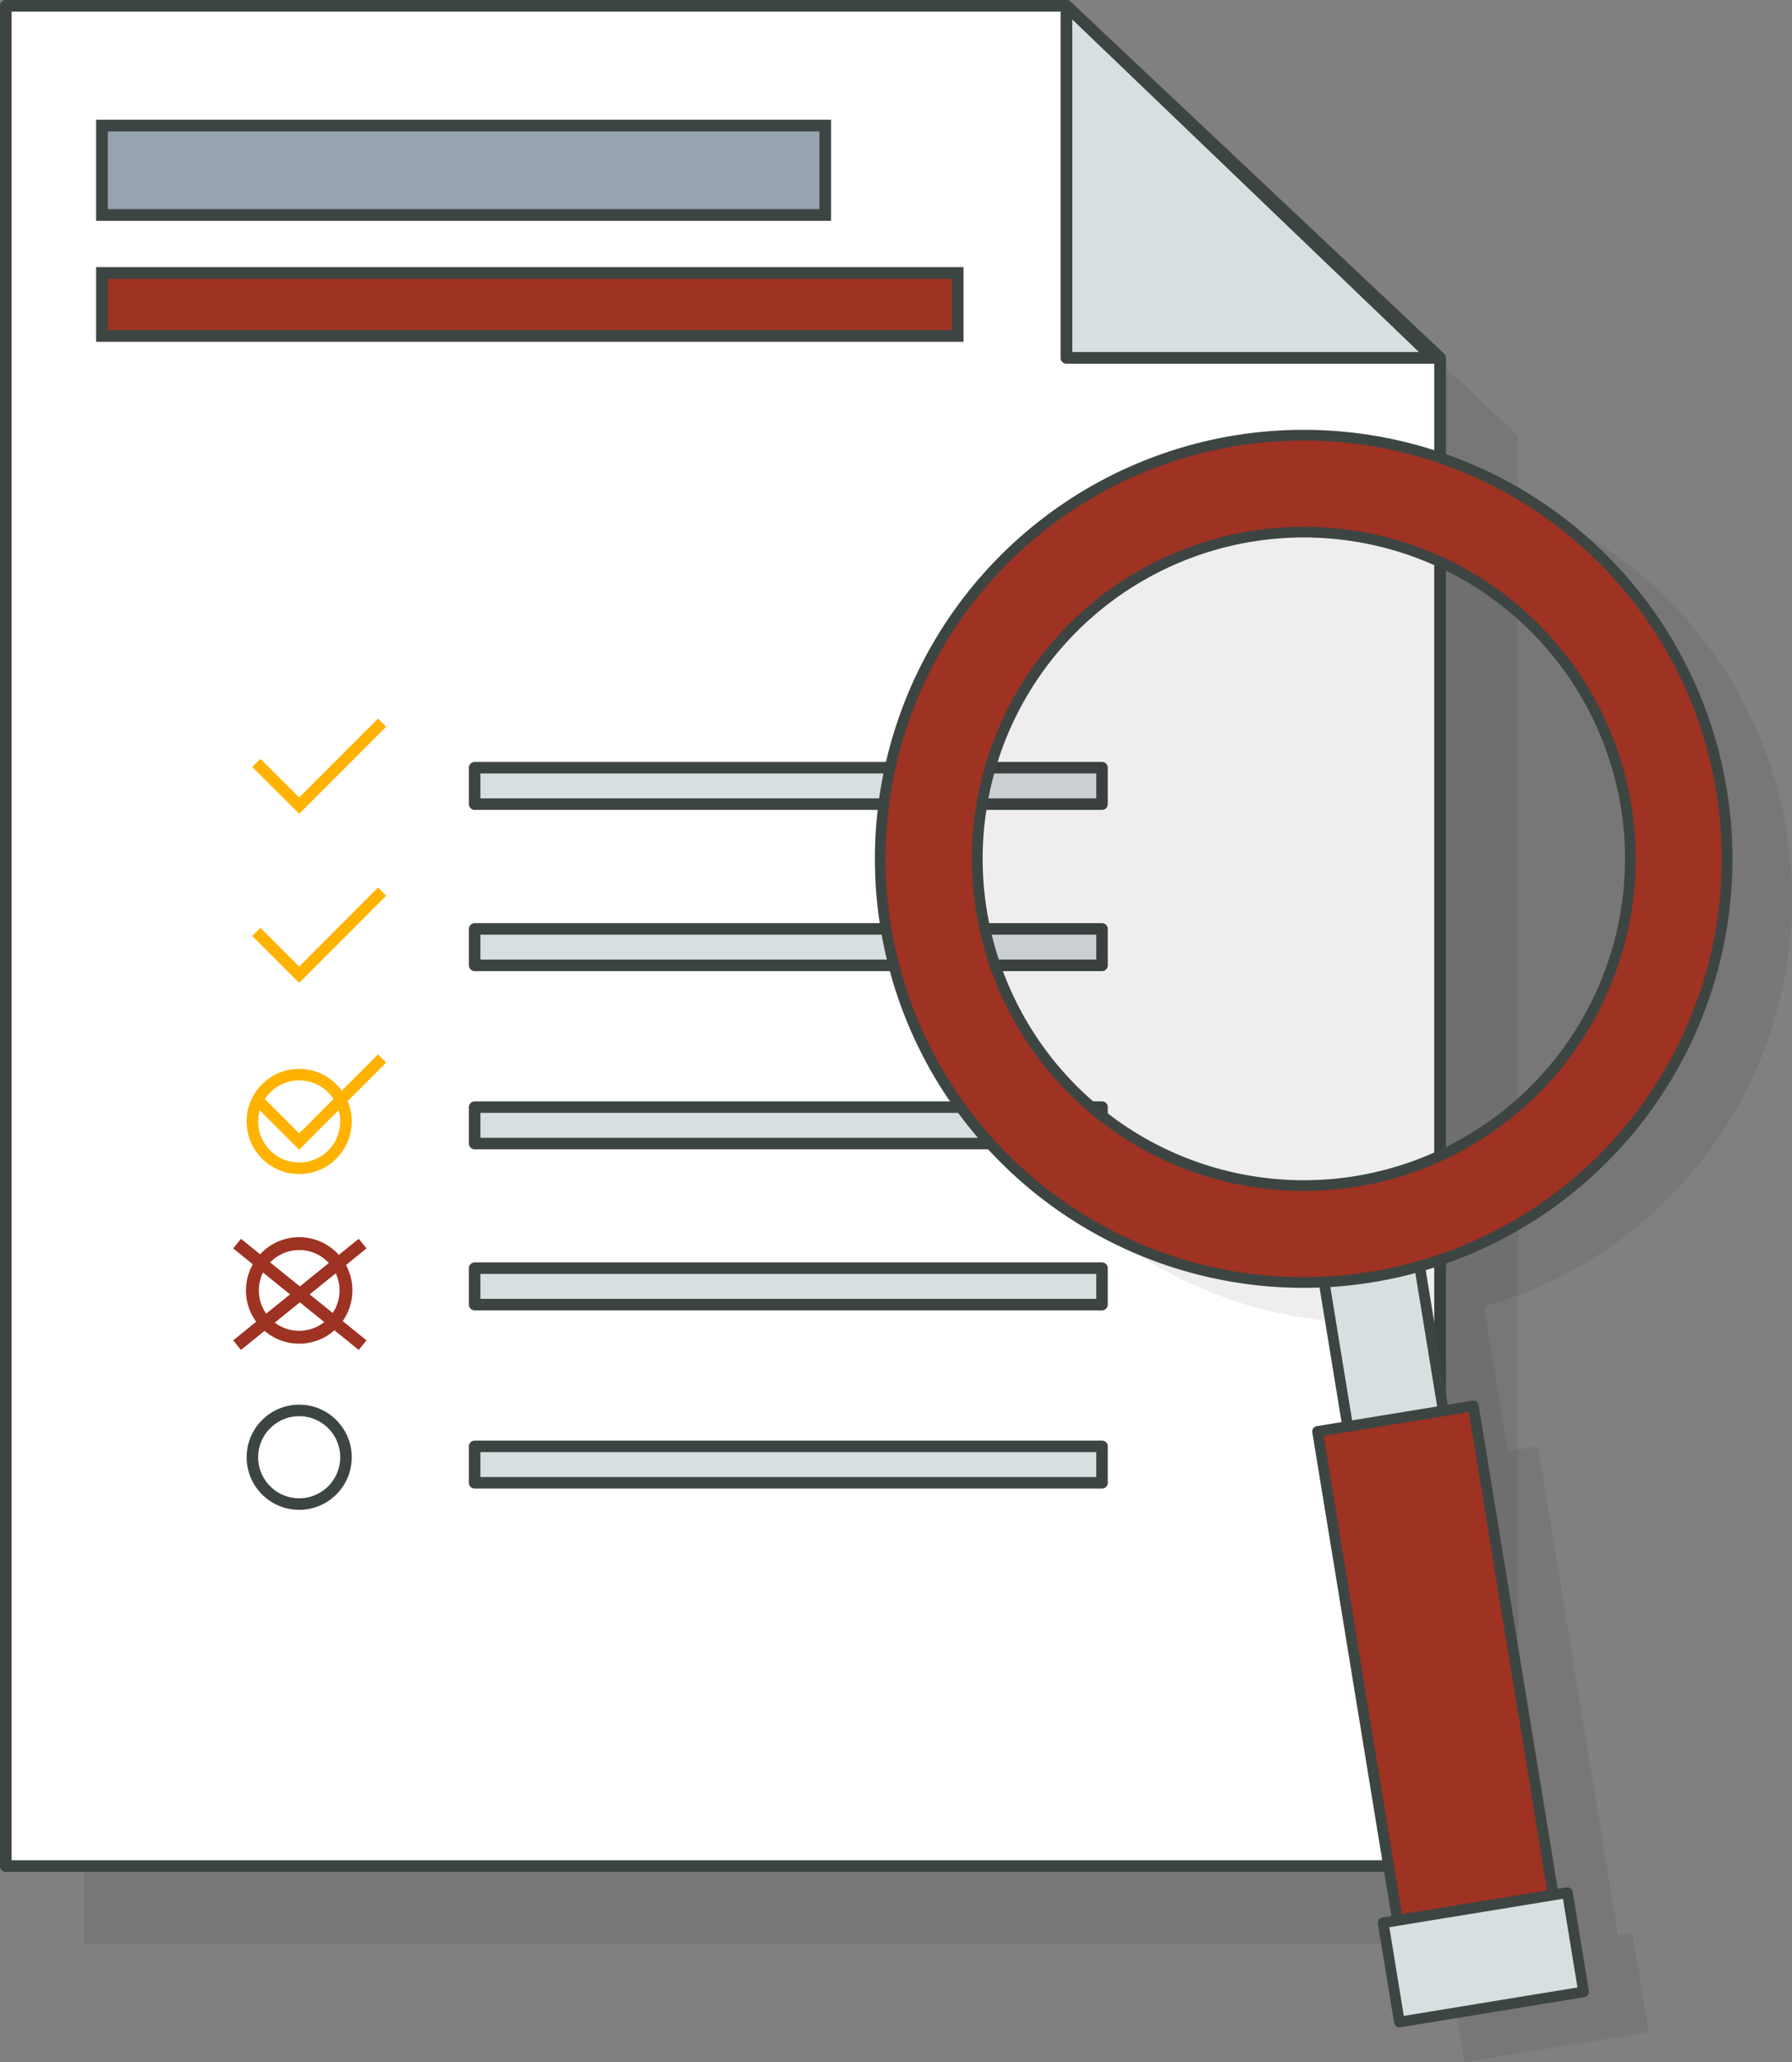
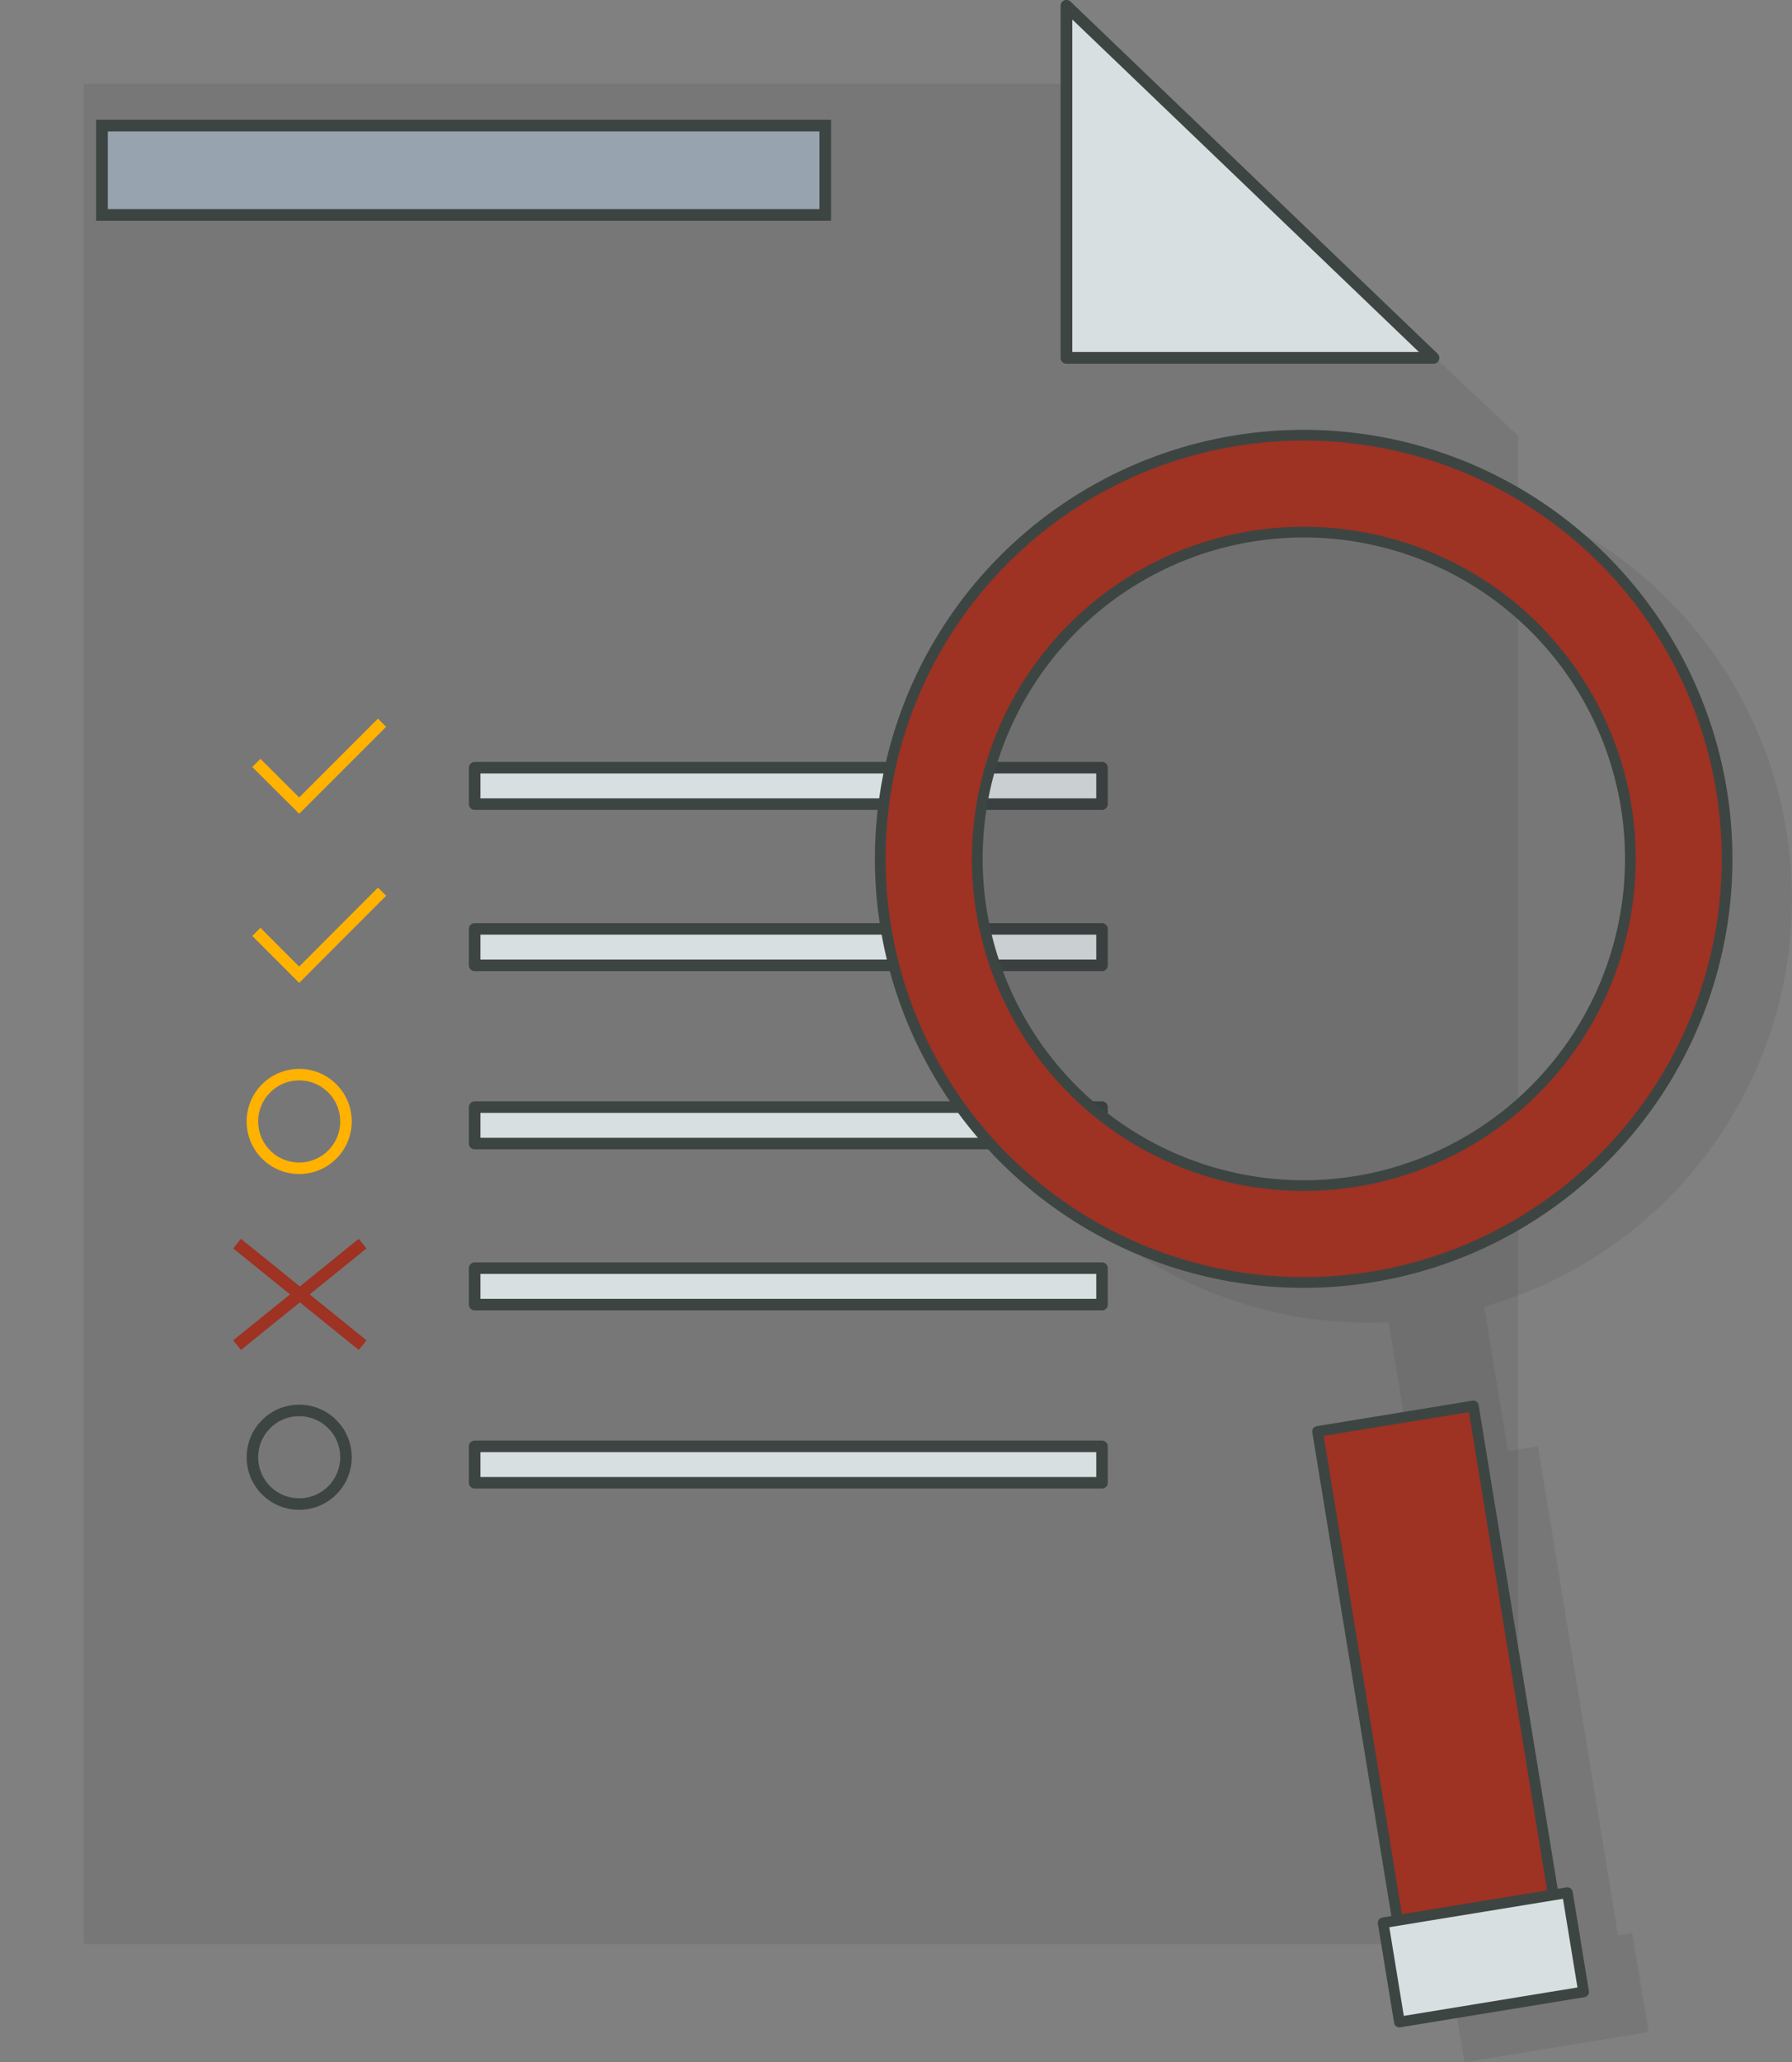
<svg xmlns="http://www.w3.org/2000/svg" viewBox="0 0 108.77 125.1">
  <rect x="0" y="0" width="108.77" height="125.1" fill="#808080" stroke="none" />
  <defs>
    <style>.cls-1{opacity:0.07;}.cls-2{fill:#fff;}.cls-10,.cls-11,.cls-2,.cls-3,.cls-4,.cls-5,.cls-6,.cls-9{stroke:#3d4543;}.cls-10,.cls-11,.cls-2,.cls-3,.cls-6,.cls-8{stroke-linecap:round;stroke-linejoin:round;}.cls-2,.cls-3,.cls-4,.cls-5{stroke-width:0.71px;}.cls-10,.cls-3,.cls-6{fill:#d8dfe1;}.cls-4{fill:#97a3ae;}.cls-12,.cls-4,.cls-5,.cls-7,.cls-9{stroke-miterlimit:10;}.cls-11,.cls-5{fill:#9e3223;}.cls-6,.cls-7,.cls-9{stroke-width:0.7px;}.cls-12,.cls-7,.cls-8,.cls-9{fill:none;}.cls-7{stroke:#ffb200;}.cls-12,.cls-8{stroke:#9e3223;}.cls-8{stroke-width:0.78px;}.cls-10,.cls-11{stroke-width:0.65px;}.cls-12{stroke-width:0.75px;}</style>
  </defs>
  <g id="Layer_2" data-name="Layer 2">
    <g id="Layer_1-2" data-name="Layer 1">
      <polygon class="cls-1" points="92.14 117.93 5.08 117.93 5.08 5.08 69.46 5.08 92.14 26.43 92.14 117.93" />
-       <polygon class="cls-2" points="87.41 113.2 0.35 113.2 0.35 0.35 64.73 0.35 87.41 21.71 87.41 113.2" />
      <polygon class="cls-3" points="64.73 0.35 64.73 21.71 87.01 21.71 64.73 0.35" />
      <rect class="cls-4" x="6.19" y="7.62" width="43.9" height="5.42" />
-       <rect class="cls-5" x="6.19" y="16.56" width="51.94" height="3.82" />
      <rect class="cls-6" x="28.81" y="56.35" width="38.08" height="2.21" />
      <rect class="cls-6" x="28.81" y="67.16" width="38.08" height="2.21" />
      <rect class="cls-6" x="28.81" y="46.57" width="38.08" height="2.21" />
      <rect class="cls-6" x="28.81" y="76.93" width="38.08" height="2.21" />
      <rect class="cls-6" x="28.81" y="87.74" width="38.08" height="2.21" />
      <polyline class="cls-7" points="15.56 46.28 18.16 48.87 23.19 43.84" />
      <polyline class="cls-7" points="15.56 56.53 18.16 59.13 23.19 54.09" />
      <circle class="cls-7" cx="18.16" cy="68.03" r="2.84" />
-       <polyline class="cls-7" points="15.56 66.65 18.16 69.25 23.19 64.21" />
-       <circle class="cls-8" cx="18.16" cy="78.28" r="2.84" />
      <circle class="cls-9" cx="18.16" cy="88.4" r="2.84" />
      <path class="cls-1" d="M108.43,50.4A25.7,25.7,0,1,0,84.29,80.21L85.72,89l-1.82.3,4.85,29.66-.86.14,1,6,11.18-1.83-1-6-.86.14L93.35,87.73l-1.82.3-1.44-8.77A25.69,25.69,0,0,0,108.43,50.4Z" />
-       <rect class="cls-10" x="70.54" y="88.49" width="30.06" height="5.88" transform="translate(162 -7.77) rotate(80.71)" />
      <rect class="cls-11" x="72.09" y="96.1" width="30.06" height="9.58" transform="translate(172.63 -1.37) rotate(80.71)" />
      <rect class="cls-10" x="86.99" y="113.07" width="6.1" height="11.33" transform="translate(192.68 10.71) rotate(80.71)" />
      <path class="cls-11" d="M104.5,48A25.7,25.7,0,1,0,83.29,77.46,25.69,25.69,0,0,0,104.5,48ZM82.34,71.66A19.82,19.82,0,1,1,98.7,48.9,19.83,19.83,0,0,1,82.34,71.66Z" />
      <line class="cls-12" x1="14.39" y1="75.44" x2="22.01" y2="81.6" />
      <line class="cls-12" x1="22.01" y1="75.44" x2="14.39" y2="81.6" />
    </g>
  </g>
</svg>